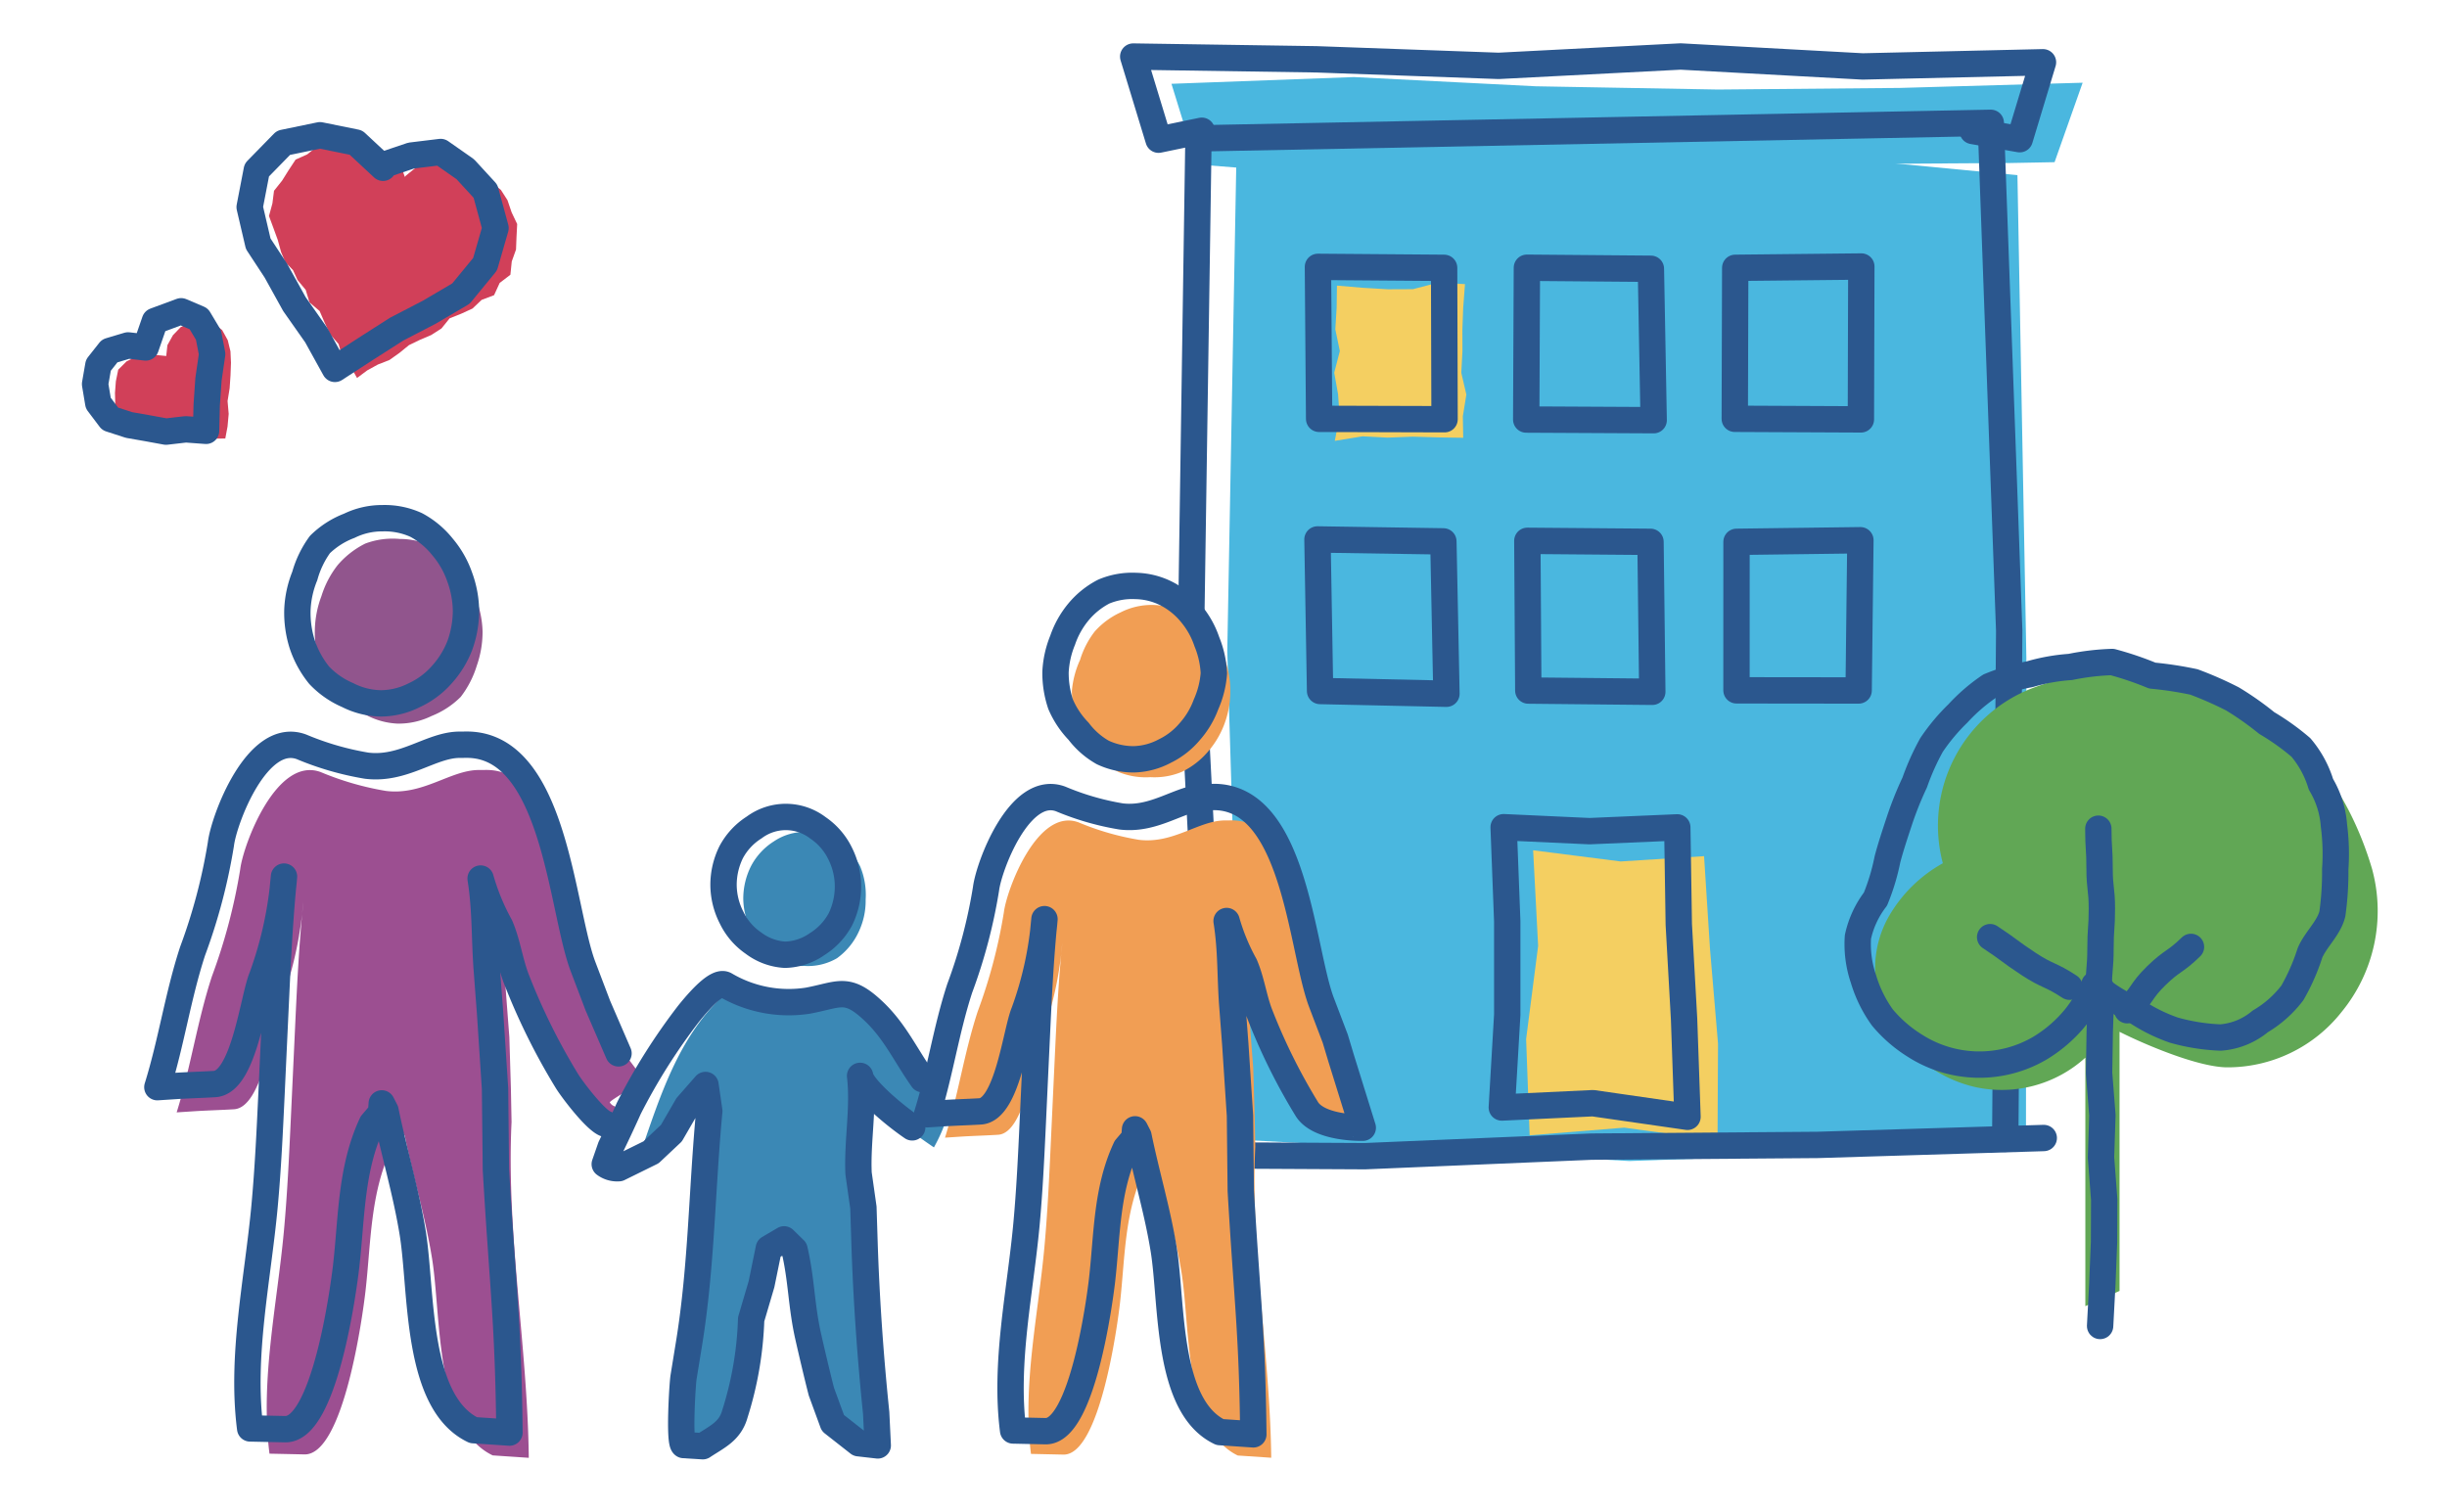
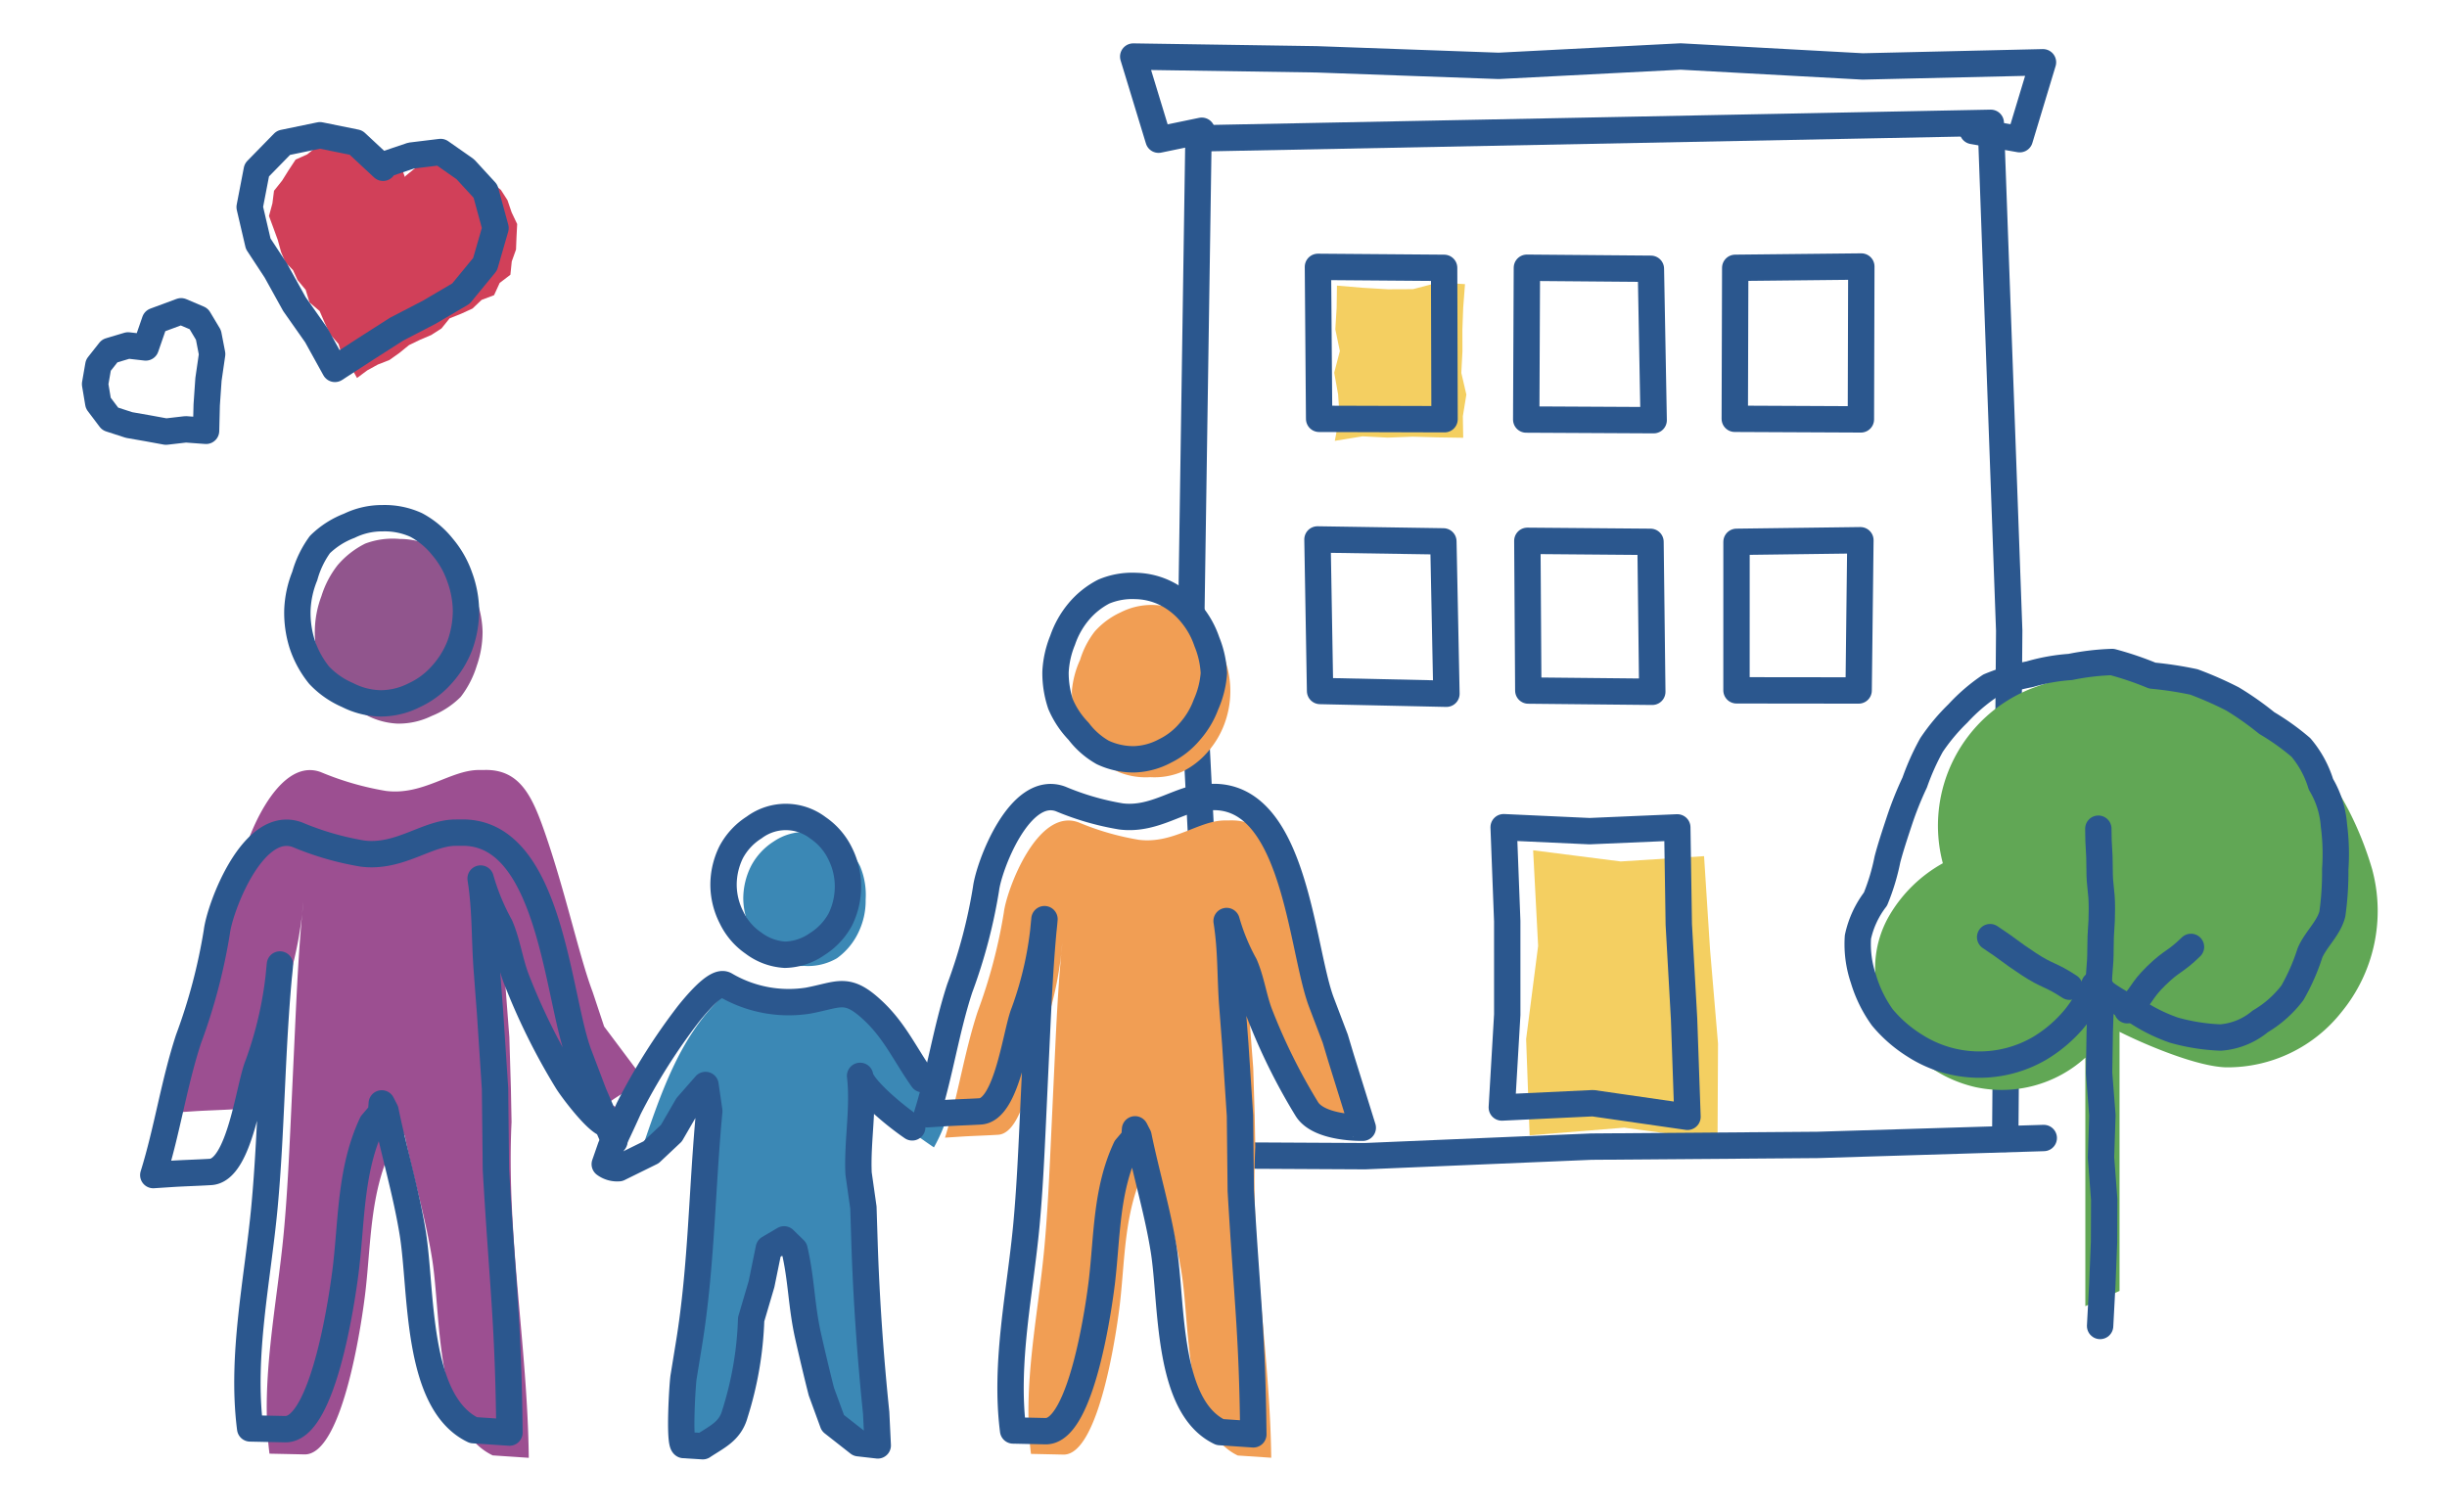
<svg xmlns="http://www.w3.org/2000/svg" id="Layer_1" data-name="Layer 1" viewBox="0 0 176.361 108.963">
  <defs>
    <style>.cls-1{fill:#d14059;}.cls-1,.cls-3,.cls-4,.cls-5,.cls-6,.cls-7,.cls-8,.cls-9{fill-rule:evenodd;}.cls-2{fill:none;stroke:#2b578e;stroke-linecap:round;stroke-linejoin:round;stroke-width:1.9px;}.cls-3{fill:#4ab7df;}.cls-4{fill:#f4cf61;}.cls-5{fill:#61a755;}.cls-6{fill:#9c4f91;}.cls-7{fill:#91558d;}.cls-8{fill:#3b88b5;}.cls-9{fill:#f19e54;}</style>
  </defs>
  <title>Artboard 1 copy 8</title>
  <g id="Icon-_-People-12-_-Foster-Parents" data-name="Icon-/-People-12-/-Foster-Parents">
    <g id="Group-58">
      <polygon id="Fill-1" class="cls-1" points="29.255 12.66 29.179 12.753 28.853 11.847 27.954 11.466 27.317 10.791 26.474 10.414 25.59 10.097 24.652 10.102 23.722 10.19 22.86 10.547 22.144 11.128 21.305 11.505 20.8 12.271 20.331 13.021 19.749 13.752 19.633 14.664 19.386 15.569 19.713 16.457 20.019 17.295 20.261 18.176 20.565 18.901 21.119 19.473 21.444 20.186 22.033 20.894 22.305 21.797 23.037 22.421 23.402 23.267 23.791 24.096 24.401 24.796 24.665 25.706 25.269 26.416 25.732 27.247 26.464 26.701 27.236 26.276 28.065 25.952 28.782 25.443 29.473 24.88 30.263 24.497 31.081 24.149 31.82 23.674 32.408 22.946 33.242 22.613 34.053 22.242 34.711 21.618 35.609 21.278 36.013 20.395 36.785 19.805 36.884 18.844 37.19 17.989 37.226 17.08 37.274 16.149 36.874 15.308 36.576 14.431 36.106 13.697 35.438 13.132 34.854 12.495 34.102 12.073 33.326 11.697 32.463 11.747 31.6 11.549 30.729 11.713 29.939 12.107 29.255 12.66" />
-       <polygon id="Fill-2" class="cls-1" points="11.981 25.662 10.702 25.536 9.866 25.681 9.125 26.048 8.521 26.647 8.351 27.483 8.287 28.319 8.308 29.176 8.655 29.962 9.263 30.556 9.956 31.034 10.779 31.248 11.662 31.411 12.557 31.513 13.446 31.608 14.387 31.7 15.336 31.621 16.238 31.607 16.399 30.748 16.482 29.836 16.401 28.909 16.55 27.995 16.613 27.074 16.647 26.15 16.61 25.325 16.415 24.522 16.012 23.792 15.345 23.28 14.528 23.057 13.733 23.243 13.02 23.584 12.465 24.162 12.065 24.883 11.981 25.662" />
      <polygon id="Stroke-3" class="cls-2" points="27.573 11.91 27.607 12.095 25.654 10.276 23.06 9.75 20.428 10.294 18.508 12.258 17.993 14.928 18.61 17.57 19.889 19.519 21.218 21.919 22.801 24.171 24.139 26.592 26.365 25.146 28.591 23.724 30.944 22.504 33.223 21.162 34.961 19.045 35.713 16.44 34.99 13.784 33.533 12.197 31.759 10.956 29.633 11.215 27.573 11.91" />
      <polygon id="Stroke-4" class="cls-2" points="10.504 25.046 9.23 24.899 7.904 25.295 7.089 26.327 6.853 27.687 7.082 29.057 7.94 30.195 9.304 30.637 10.632 30.869 11.966 31.113 13.39 30.948 14.852 31.056 14.898 29.187 15.025 27.348 15.29 25.521 15.024 24.149 14.324 22.978 13.054 22.438 11.164 23.138 10.504 25.046" />
-       <polygon id="Fill-6" class="cls-3" points="89.519 82.165 117.439 83.691 146.016 82.687 146.045 47.411 145.401 12.624 117.463 9.954 89.111 11.348 88.453 46.917 89.519 82.165" />
      <polygon id="Fill-7" class="cls-4" points="110.245 81.839 117.057 81.286 123.787 82.205 123.822 75.226 123.244 68.413 122.816 61.715 116.803 62.097 110.496 61.292 110.856 68.185 109.991 74.903 110.245 81.839" />
-       <polyline id="Fill-8" class="cls-3" points="144.859 11.751 148.077 11.691 150.101 5.963 136.931 6.338 123.811 6.454 110.696 6.22 97.571 5.555 84.43 6.041 86.224 11.851 89.299 12.094" />
      <polyline id="Stroke-9" class="cls-2" points="144.522 82.092 144.808 45.461 143.481 8.853 86.376 9.974 85.839 45.894 87.714 82.864" />
      <polygon id="Fill-10" class="cls-4" points="96.202 31.778 98.203 31.452 100.013 31.546 101.828 31.477 103.644 31.53 105.457 31.557 105.431 30.003 105.684 28.442 105.32 26.879 105.402 25.321 105.398 23.758 105.456 22.19 105.586 20.481 103.647 20.371 101.837 20.844 100.025 20.852 98.208 20.744 96.358 20.588 96.335 22.183 96.24 23.744 96.566 25.305 96.16 26.866 96.44 28.428 96.547 30.004 96.202 31.778" />
      <polyline id="Stroke-11" class="cls-2" points="142.175 9.442 145.567 10.034 147.243 4.488 134.247 4.789 121.127 4.072 108.011 4.748 94.886 4.276 81.673 4.077 83.499 10.07 86.615 9.424" />
      <polygon id="Stroke-13" class="cls-2" points="108.239 79.833 114.809 79.523 121.622 80.505 121.375 73.451 120.994 66.634 120.887 59.641 114.56 59.913 108.371 59.628 108.63 66.406 108.631 73.139 108.239 79.833" />
      <polygon id="Stroke-14" class="cls-2" points="109.998 30.242 119.184 30.289 118.984 19.374 110.047 19.299 109.998 30.242" />
      <polygon id="Stroke-15" class="cls-2" points="95.073 30.192 104.113 30.219 104.081 19.307 94.987 19.236 95.073 30.192" />
      <polygon id="Stroke-16" class="cls-2" points="125.029 30.189 134.119 30.231 134.15 19.211 125.062 19.306 125.029 30.189" />
      <polygon id="Stroke-17" class="cls-2" points="118.956 39.058 110.079 38.984 110.148 49.778 119.085 49.868 118.956 39.058" />
      <polygon id="Stroke-18" class="cls-2" points="134.083 38.942 125.155 39.057 125.153 49.762 133.957 49.772 134.083 38.942" />
      <polygon id="Stroke-19" class="cls-2" points="104.027 39.025 94.953 38.885 95.141 49.81 104.248 50.008 104.027 39.025" />
      <polyline id="Stroke-20" class="cls-2" points="147.299 82.032 130.994 82.53 114.688 82.654 98.379 83.342 82.059 83.257" />
      <g id="Group-57">
        <path id="Fill-21" class="cls-5" d="M170.984,62.721V62.72c-1.551-5.345-5.116-10.752-9.6-11.008-2.27-4.553-9.778-4.014-14.876-2.119a10.62,10.62,0,0,0-6.483,12.634,10.202,10.202,0,0,0-3.877,3.805,7.563,7.563,0,0,0-.24,7.079,9.429,9.429,0,0,0,6.461,5.252,8.973,8.973,0,0,0,7.927-2.121V94.154l2.464-1.098V74.376c1.74.88,5.519,2.498,7.668,2.562a10.464,10.464,0,0,0,8.338-3.995,11.482,11.482,0,0,0,2.216-10.221" />
        <polyline id="Stroke-23" class="cls-2" points="151.36 95.582 151.521 92.543 151.643 89.509 151.655 86.472 151.425 83.432 151.525 80.391 151.286 77.349 151.335 74.303 151.443 71.257" />
        <path id="Stroke-25" class="cls-2" d="M167.275,56.535a7.455,7.455,0,0,0-1.441-2.654,17.283,17.283,0,0,0-2.465-1.762,21.75,21.75,0,0,0-2.473-1.741,26.119,26.119,0,0,0-2.774-1.22,26.071,26.071,0,0,0-3.001-.458,23.122,23.122,0,0,0-2.891-.98,17.845,17.845,0,0,0-3.021.357,13.688,13.688,0,0,0-2.937.527,14.59,14.59,0,0,0-2.88.858,12.91,12.91,0,0,0-2.277,1.961,14.256,14.256,0,0,0-1.907,2.282,17.677,17.677,0,0,0-1.21,2.701,24.724,24.724,0,0,0-1.091,2.721c-.341,1.028-.653,1.973-.875,2.822a15.365,15.365,0,0,1-.864,2.863,6.852,6.852,0,0,0-1.263,2.728,7.75,7.75,0,0,0,.402,3.037,9.27,9.27,0,0,0,1.362,2.768,9.731,9.731,0,0,0,2.336,2.03,8.616,8.616,0,0,0,9.001.19,9.886,9.886,0,0,0,2.405-2.025,8.904,8.904,0,0,0,1.537-2.562,11.413,11.413,0,0,0,2.749,1.752,12.081,12.081,0,0,0,2.986,1.528,14.432,14.432,0,0,0,3.351.531,5.035,5.035,0,0,0,2.865-1.161,8.014,8.014,0,0,0,2.319-2.059A14.91,14.91,0,0,0,166.483,68.692c.406-.964,1.362-1.78,1.616-2.815a21.482,21.482,0,0,0,.207-3.214,15.84,15.84,0,0,0-.095-3.17A6.696,6.696,0,0,0,167.275,56.535Z" />
        <path id="Stroke-27" class="cls-2" d="M143.433,67.553c1.409.927,1.358,1.002,2.765,1.928,1.409.927,1.547.719,2.956,1.646" />
        <path id="Stroke-29" class="cls-2" d="M151.262,71.257c0-1.44.125-1.44.125-2.878s.1-1.438.1-2.878c0-1.441-.165-1.441-.165-2.883,0-1.441-.09-1.441-.09-2.883" />
        <path id="Stroke-31" class="cls-2" d="M153.314,72.822c1.158-1.131.937-1.358,2.096-2.489,1.161-1.131,1.341-.946,2.5-2.077" />
        <path id="Fill-33" class="cls-6" d="M43.541,73.995s-.817-2.465-.833-2.507c-.958-2.536-1.97-7.272-3.473-11.567-.886-2.532-1.772-4.453-4.265-4.419l-.483.003c-2.035.017-4.01,1.847-6.678,1.507a21.086,21.086,0,0,1-4.693-1.357c-3.204-1.183-5.593,5.27-5.801,6.994a40.953,40.953,0,0,1-2.041,7.726c-1.056,3.221-1.532,6.584-2.541,9.81l1.243-.081c.959-.062,1.92-.084,2.879-.143,2.122-.109,2.785-6.191,3.416-7.703a27.553,27.553,0,0,0,1.589-7.251c-.316,3.104-.462,6.224-.606,9.341q-.148,3.169-.295,6.337c-.126,2.698-.252,5.396-.5,8.085-.49,5.29-1.712,10.741-1.036,16.016,0,0,2.42.051,2.52.054,2.832.059,4.199-10.019,4.398-11.763.4-3.495.332-7.02,1.856-10.272l.662-.781.048-.667.268.522c.607,2.963,1.488,5.869,1.968,8.859.665,4.141.193,12.171,4.368,14.172l2.6.175c-.091-8.061-1.628-16.179-1.242-24.202l-.047-2.412-.111-3.703s-.2-2.621-.232-3.033c-.172-2.269-.083-4.3-.447-6.589a16.202,16.202,0,0,0,1.407,3.412c.514,1.191.684,2.507,1.132,3.725a31.325,31.325,0,0,0,3.015,6.345,30.944,30.944,0,0,0,2.99,2.669,2.541,2.541,0,0,0-.253-1.544h-.007a.643.643,0,0,1-.362-.279c-.086-.13,2.236-1.359,2.415-1.704Z" />
        <path id="Fill-35" class="cls-7" d="M28.7,52.161a5.388,5.388,0,0,0,2.404-.549,6.186,6.186,0,0,0,2.103-1.38,7.072,7.072,0,0,0,1.156-2.247,7.364,7.364,0,0,0,.417-2.459,7.215,7.215,0,0,0-.493-2.428,6.856,6.856,0,0,0-1.081-2.238,6.036,6.036,0,0,0-2.014-1.454,5.343,5.343,0,0,0-2.384-.556,5.632,5.632,0,0,0-2.48.332,6.299,6.299,0,0,0-2,1.563,6.973,6.973,0,0,0-1.163,2.23,7.326,7.326,0,0,0-.474,2.453,7.464,7.464,0,0,0,.363,2.486,6.931,6.931,0,0,0,1.247,2.183,6.034,6.034,0,0,0,2.036,1.415,5.329,5.329,0,0,0,2.364.651" />
-         <path id="Stroke-37" class="cls-2" d="M43.674,81.018c-.725-.214-2.446-2.496-2.799-3.07a45.934,45.934,0,0,1-3.698-7.482c-.447-1.219-.619-2.535-1.132-3.725A16.198,16.198,0,0,1,34.639,63.329c.363,2.288.274,4.32.447,6.588.031.412.23,3.033.23,3.033l.362,5.522.063,5.838c.509,8.717.886,10.895.977,18.956l-2.599-.174c-4.175-2.002-3.703-10.032-4.368-14.173-.48-2.989-1.361-5.895-1.968-8.858l-.269-.523-.047.667-.663.781c-1.523,3.251-1.456,6.778-1.854,10.272-.199,1.744-1.567,11.822-4.398,11.763-.101-.002-2.521-.054-2.521-.054-.675-5.275.547-10.726,1.036-16.016.249-2.689.374-5.389.501-8.085q.146-3.169.294-6.337c.146-3.117.29-6.237.607-9.341a27.652,27.652,0,0,1-1.589,7.251c-.632,1.511-1.294,7.594-3.417,7.703-.958.059-1.92.081-2.879.144l-1.242.081c1.007-3.226,1.485-6.59,2.54-9.81a40.815,40.815,0,0,0,2.041-7.729c.209-1.721,2.599-8.175,5.803-6.994a20.995,20.995,0,0,0,4.691,1.358c2.669.338,4.643-1.49,6.679-1.507.005,0,.48-.004.48-.004,2.496-.033,4.089,1.756,5.198,4.198,1.736,3.824,2.283,9.247,3.241,11.783.016.042,1.074,2.827,1.074,2.827l1.488,3.441" />
+         <path id="Stroke-37" class="cls-2" d="M43.674,81.018c-.725-.214-2.446-2.496-2.799-3.07a45.934,45.934,0,0,1-3.698-7.482c-.447-1.219-.619-2.535-1.132-3.725A16.198,16.198,0,0,1,34.639,63.329c.363,2.288.274,4.32.447,6.588.031.412.23,3.033.23,3.033l.362,5.522.063,5.838c.509,8.717.886,10.895.977,18.956l-2.599-.174c-4.175-2.002-3.703-10.032-4.368-14.173-.48-2.989-1.361-5.895-1.968-8.858l-.269-.523-.047.667-.663.781c-1.523,3.251-1.456,6.778-1.854,10.272-.199,1.744-1.567,11.822-4.398,11.763-.101-.002-2.521-.054-2.521-.054-.675-5.275.547-10.726,1.036-16.016.249-2.689.374-5.389.501-8.085c.146-3.117.29-6.237.607-9.341a27.652,27.652,0,0,1-1.589,7.251c-.632,1.511-1.294,7.594-3.417,7.703-.958.059-1.92.081-2.879.144l-1.242.081c1.007-3.226,1.485-6.59,2.54-9.81a40.815,40.815,0,0,0,2.041-7.729c.209-1.721,2.599-8.175,5.803-6.994a20.995,20.995,0,0,0,4.691,1.358c2.669.338,4.643-1.49,6.679-1.507.005,0,.48-.004.48-.004,2.496-.033,4.089,1.756,5.198,4.198,1.736,3.824,2.283,9.247,3.241,11.783.016.042,1.074,2.827,1.074,2.827l1.488,3.441" />
        <path id="Stroke-39" class="cls-2" d="M27.456,50.702a5.393,5.393,0,0,0,2.394-.586,5.971,5.971,0,0,0,1.982-1.473,6.789,6.789,0,0,0,1.311-2.122,7.436,7.436,0,0,0,.442-2.47,7.323,7.323,0,0,0-.454-2.457,6.799,6.799,0,0,0-1.228-2.158,6.129,6.129,0,0,0-1.91-1.595,5.469,5.469,0,0,0-2.428-.486,5.358,5.358,0,0,0-2.389.544,6.158,6.158,0,0,0-2.116,1.351,7.052,7.052,0,0,0-1.093,2.267,7.264,7.264,0,0,0-.532,2.437,7.517,7.517,0,0,0,.349,2.495A7.093,7.093,0,0,0,23,48.67a6.177,6.177,0,0,0,2.059,1.435A5.431,5.431,0,0,0,27.456,50.702Z" />
        <path id="Fill-41" class="cls-8" d="M62.475,90.197c-.001-.028-.078-2.467-.078-2.467L62.049,85.277c-.107-2.342.383-4.717.109-7.038.089.758,3.088,3.08,5.152,4.469a11.95,11.95,0,0,0,1.128-2.788c-1.484-2.1-3.114-4.782-4.832-6.404-1.923-1.816-2.436-1.193-4.725-.759a9.023,9.023,0,0,1-5.964-1.136c-.219-.131-.549.001-.941.298-3.052,2.888-4.399,7.074-5.746,10.999a7.01,7.01,0,0,0,3.721-2.201l.217-.377L51.488,78.836l.272,1.884C51.23,86.32,51.209,91.87,50.307,97.429l-.399,2.456c-.085.523-.335,4.695.002,4.905.015.001,1.379.086,1.379.086,1.026-.68,1.964-1.063,2.316-2.331a25.198,25.198,0,0,0,1.173-6.819l.747-2.537.527-2.577,1.098-.647.752.736c.517,2.235.481,4.021.985,6.261.227,1.009.64,2.769.948,3.968.002.011.831,2.274.831,2.274l1.856,1.454.909.217-.112-2.348c-.422-4.094-.712-8.217-.843-12.331" />
        <path id="Fill-43" class="cls-8" d="M57.966,69.627a4.168,4.168,0,0,1-2.349-.578A4.825,4.825,0,0,1,54.159,67.105a5.175,5.175,0,0,1-.59-2.336,5.242,5.242,0,0,1,.568-2.354A4.67,4.67,0,0,1,55.77,60.653a3.994,3.994,0,0,1,2.273-.685,4.129,4.129,0,0,1,2.325.632,4.877,4.877,0,0,1,1.621,1.84,5.358,5.358,0,0,1,.401,2.402,5.218,5.218,0,0,1-.515,2.356,4.836,4.836,0,0,1-1.558,1.879,4.153,4.153,0,0,1-2.352.551" />
        <path id="Stroke-45" class="cls-2" d="M66.489,77.792c-1.226-1.733-1.975-3.438-3.524-4.903-1.923-1.816-2.435-1.193-4.725-.759a9.013,9.013,0,0,1-5.964-1.135c-.494-.295-1.531.691-2.646,2.074a43.219,43.219,0,0,0-4.312,6.83c-.665,1.488-1.304,2.789-1.304,2.789l-.428,1.23a1.505,1.505,0,0,0,1.016.29l2.319-1.143,1.468-1.381L49.53,79.714l1.317-1.504.273,1.884c-.531,5.599-.552,11.15-1.453,16.709l-.399,2.454c-.086.525-.336,4.695.004,4.906.012,0,1.378.086,1.378.086,1.026-.681,1.964-1.063,2.316-2.331a25.156,25.156,0,0,0,1.172-6.819l.748-2.538.526-2.575,1.098-.647.752.735c.517,2.236.481,4.022.986,6.262.227,1.009.64,2.769.948,3.968.002.011.831,2.273.831,2.273l1.856,1.456,1.379.157-.114-2.349c-.421-4.094-.711-8.216-.842-12.33-.001-.028-.078-2.468-.078-2.468l-.348-2.452c-.106-2.342.381-4.717.109-7.038.096.814,2.325,2.735,3.756,3.711" />
        <path id="Stroke-47" class="cls-2" d="M56.575,68.822a4.163,4.163,0,0,1-2.279-.844,4.662,4.662,0,0,1-1.564-1.823,5.228,5.228,0,0,1-.585-2.353,5.328,5.328,0,0,1,.554-2.379,4.747,4.747,0,0,1,1.654-1.777,3.816,3.816,0,0,1,4.595.027,4.737,4.737,0,0,1,1.589,1.826,5.303,5.303,0,0,1,.577,2.374,5.421,5.421,0,0,1-.548,2.399,4.814,4.814,0,0,1-1.674,1.783A4.202,4.202,0,0,1,56.575,68.822Z" />
        <path id="Fill-49" class="cls-9" d="M94.84,80.567a29.077,29.077,0,0,1-2.794-5.877c-.415-1.13-.573-2.348-1.048-3.452A15.048,15.048,0,0,1,89.695,68.077c.336,2.121.254,4.003.415,6.104.028.383.214,2.811.214,2.811l.104,3.431.043,2.235C90.113,90.091,91.537,97.613,91.62,105.08l-2.409-.161c-3.868-1.856-3.431-9.295-4.047-13.131-.444-2.77-1.259-5.463-1.822-8.209l-.251-.484-.043.619-.614.723c-1.411,3.012-1.349,6.279-1.717,9.517-.185,1.616-1.452,10.953-4.075,10.899-.093-.002-2.336-.051-2.336-.051-.627-4.888.506-9.938.961-14.84.23-2.491.347-4.993.463-7.491q.137-2.935.273-5.872c.135-2.889.269-5.779.562-8.656a25.578,25.578,0,0,1-1.47,6.719c-.586,1.402-1.2,7.037-3.167,7.137-.888.056-1.779.077-2.668.133l-1.151.075c.933-2.988,1.377-6.105,2.353-9.088a37.832,37.832,0,0,0,1.89-7.161c.193-1.595,2.407-7.575,5.377-6.48a19.447,19.447,0,0,0,4.347,1.258c2.472.314,4.303-1.38,6.188-1.396l.446-.003c2.312-.032,3.132,1.749,3.953,4.093,1.393,3.982,2.33,8.368,3.219,10.717.014.04.772,2.323.772,2.323l.763,2.456.798,2.564s-2.693.359-3.373-.726" />
        <path id="Fill-51" class="cls-9" d="M82.901,56.021a5.131,5.131,0,0,0,2.279-.383,5.773,5.773,0,0,0,1.852-1.423,6.472,6.472,0,0,0,1.206-2.007,6.811,6.811,0,0,0,.056-4.637,6.412,6.412,0,0,0-1.29-1.938,5.615,5.615,0,0,0-1.757-1.483,4.926,4.926,0,0,0-4.483-.007,5.644,5.644,0,0,0-1.858,1.37,6.342,6.342,0,0,0-1.06,2.046,6.785,6.785,0,0,0-.593,2.246,6.985,6.985,0,0,0,.409,2.306,6.501,6.501,0,0,0,1.149,2.032,5.835,5.835,0,0,0,1.798,1.505,5.207,5.207,0,0,0,2.293.374" />
        <path id="Stroke-53" class="cls-2" d="M94.182,79.936a42.676,42.676,0,0,1-3.425-6.931c-.415-1.13-.573-2.348-1.049-3.452a15.009,15.009,0,0,1-1.304-3.162c.337,2.12.254,4.003.414,6.104.031.381.215,2.811.215,2.811l.335,5.117.058,5.407c.47,8.077.821,10.095.905,17.563l-2.407-.162c-3.869-1.854-3.432-9.294-4.048-13.131-.444-2.77-1.259-5.462-1.822-8.208l-.249-.485-.044.619-.614.723c-1.411,3.014-1.348,6.28-1.717,9.517-.185,1.617-1.452,10.953-4.077,10.899-.091-.002-2.335-.051-2.335-.051-.626-4.888.507-9.937.961-14.838.23-2.493.346-4.993.463-7.493q.135-2.933.273-5.87c.135-2.889.269-5.779.563-8.656a25.562,25.562,0,0,1-1.473,6.717c-.584,1.402-1.199,7.037-3.165,7.14-.889.053-1.779.074-2.667.132l-1.152.074c.933-2.986,1.375-6.105,2.352-9.088a37.81,37.81,0,0,0,1.891-7.161c.194-1.595,2.409-7.574,5.377-6.48a19.404,19.404,0,0,0,4.347,1.259c2.472.314,4.301-1.38,6.187-1.396.005,0,.447-.004.447-.004,2.312-.03,3.789,1.626,4.815,3.888,1.609,3.545,2.115,8.569,3.003,10.917.015.04.996,2.619.996,2.619l.42,1.398,1.562,5.02S95.066,81.374,94.182,79.936Z" />
        <path id="Stroke-55" class="cls-2" d="M81.749,54.734a5.032,5.032,0,0,0,2.211-.599,5.484,5.484,0,0,0,1.789-1.398,6.16,6.16,0,0,0,1.17-1.956,6.759,6.759,0,0,0,.568-2.251,6.828,6.828,0,0,0-.505-2.27,6.254,6.254,0,0,0-1.116-2.006,5.613,5.613,0,0,0-1.779-1.454,5.106,5.106,0,0,0-2.237-.562,5.269,5.269,0,0,0-2.301.407,5.868,5.868,0,0,0-1.828,1.473,6.475,6.475,0,0,0-1.136,2.035,6.926,6.926,0,0,0-.511,2.284,7.078,7.078,0,0,0,.368,2.331,6.434,6.434,0,0,0,1.293,1.943A5.718,5.718,0,0,0,79.478,54.24,5.214,5.214,0,0,0,81.749,54.734Z" />
      </g>
    </g>
  </g>
</svg>